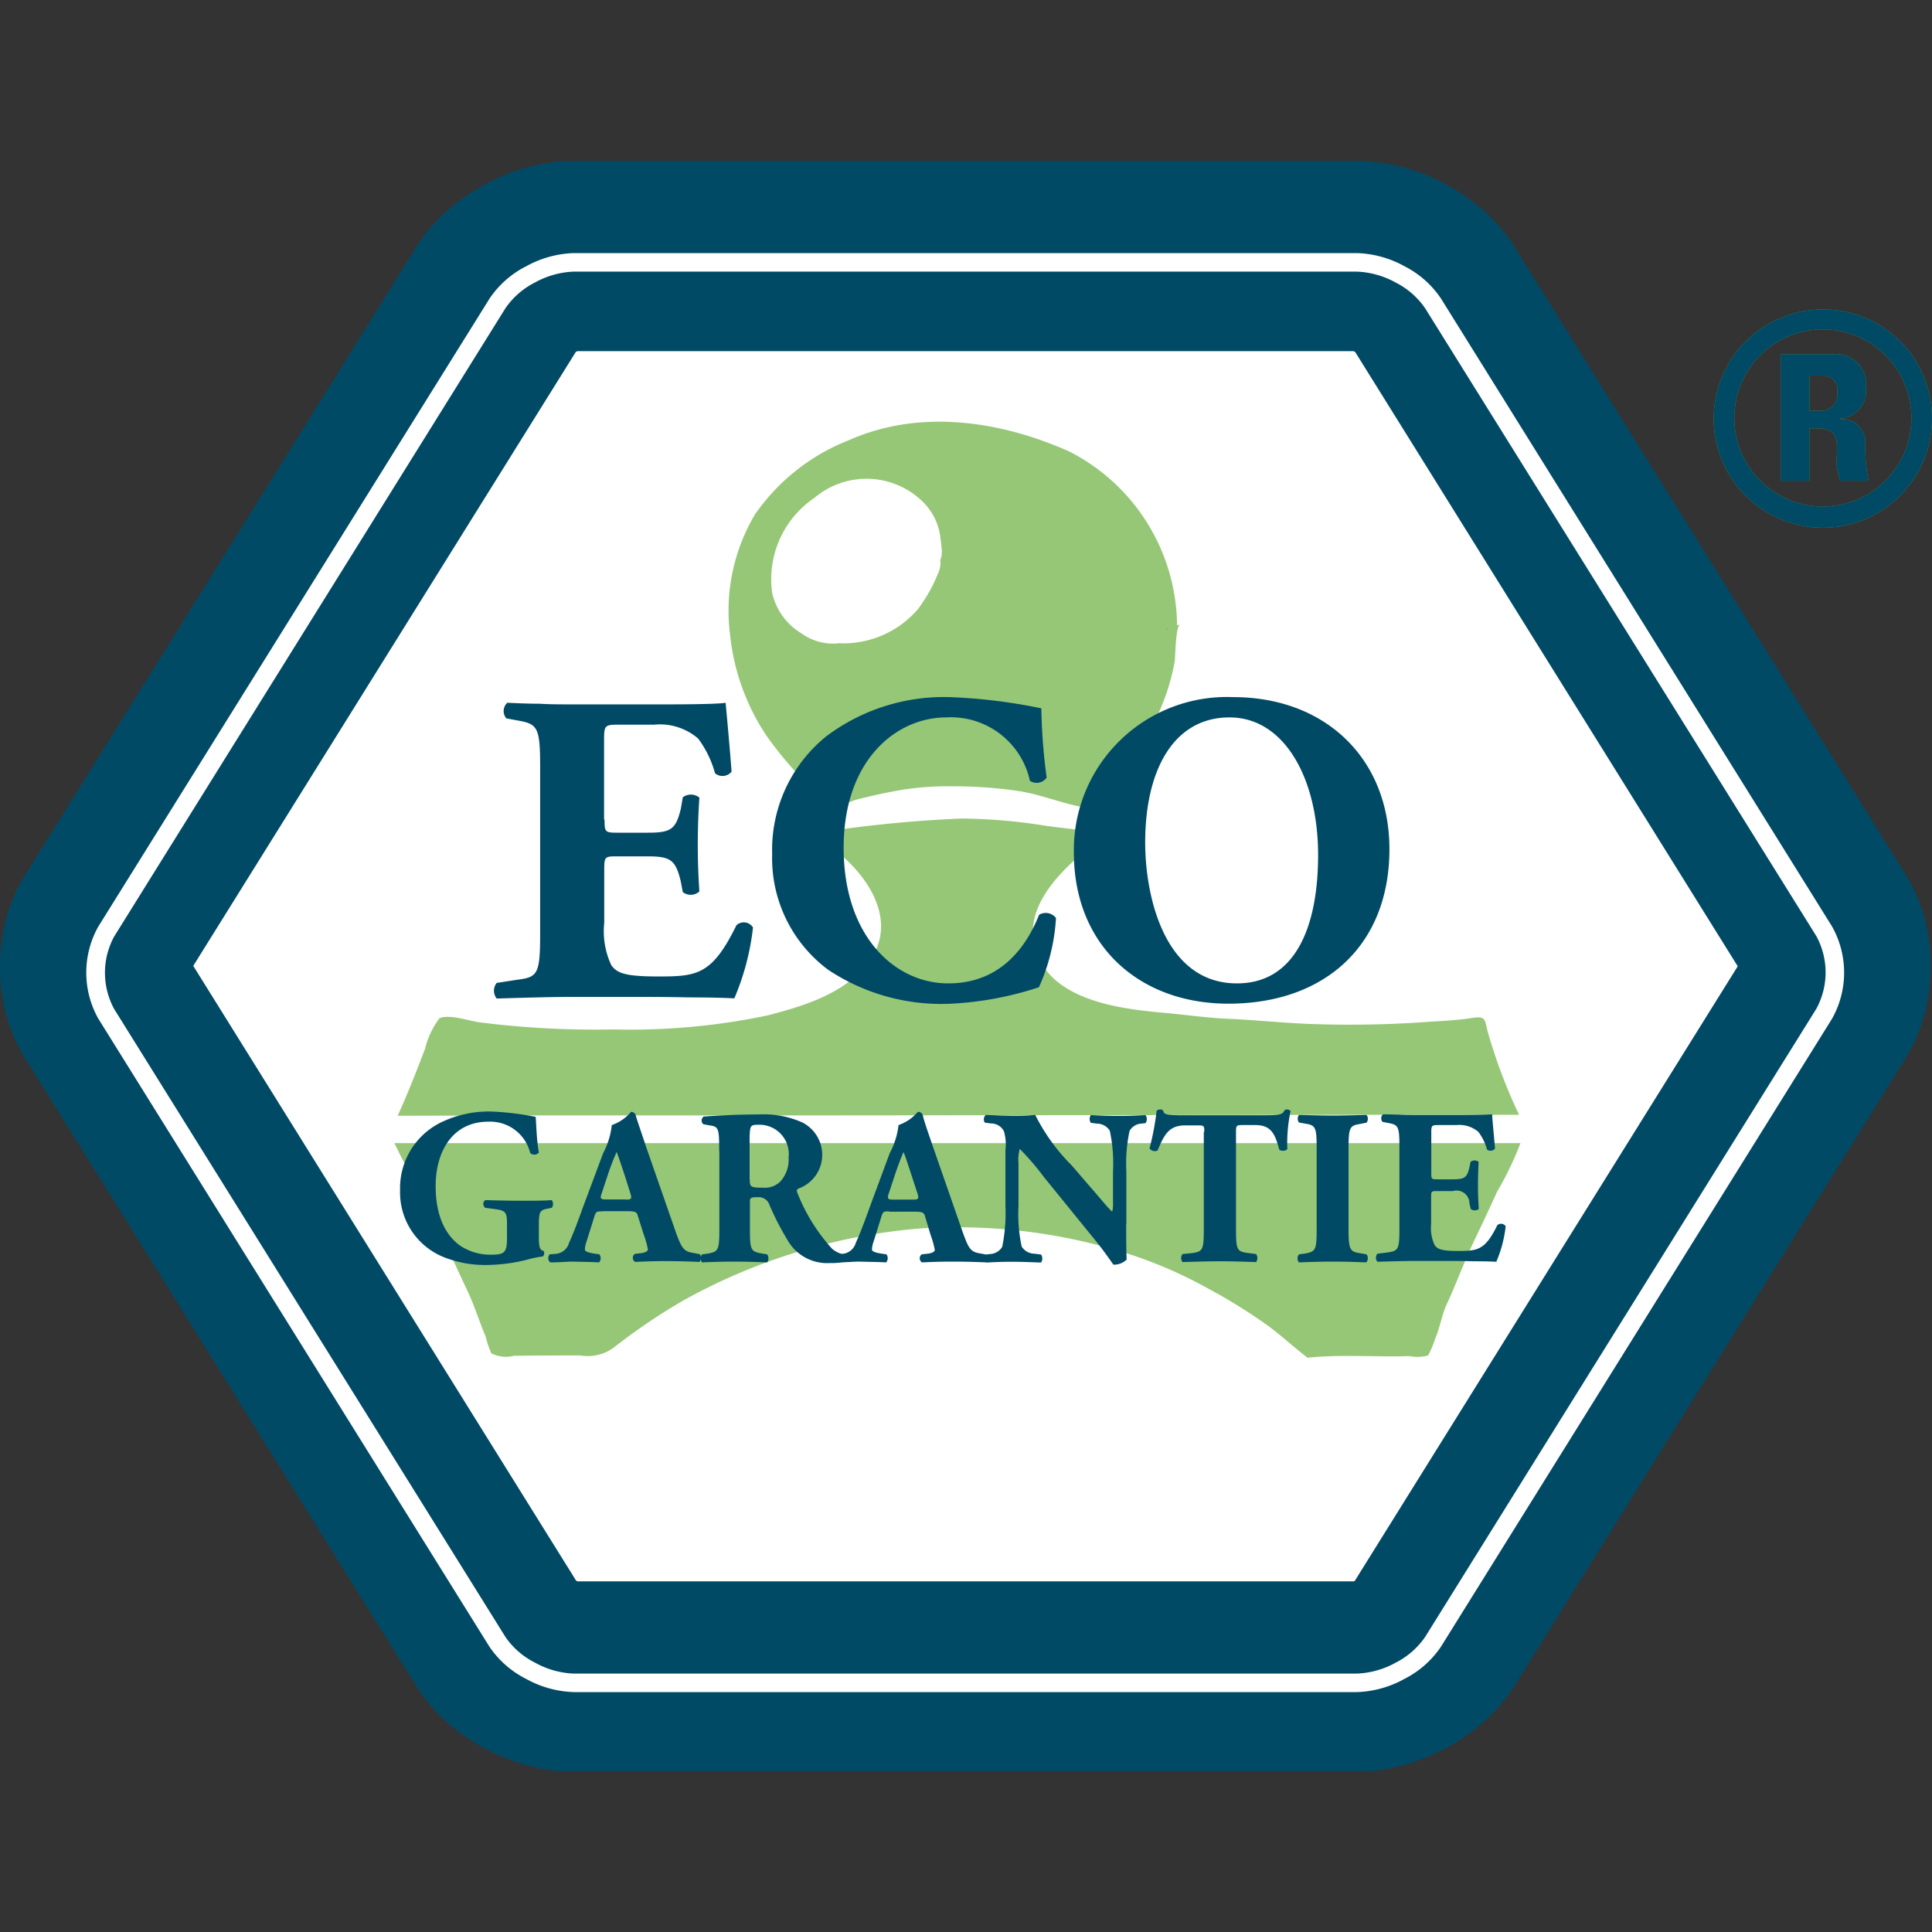
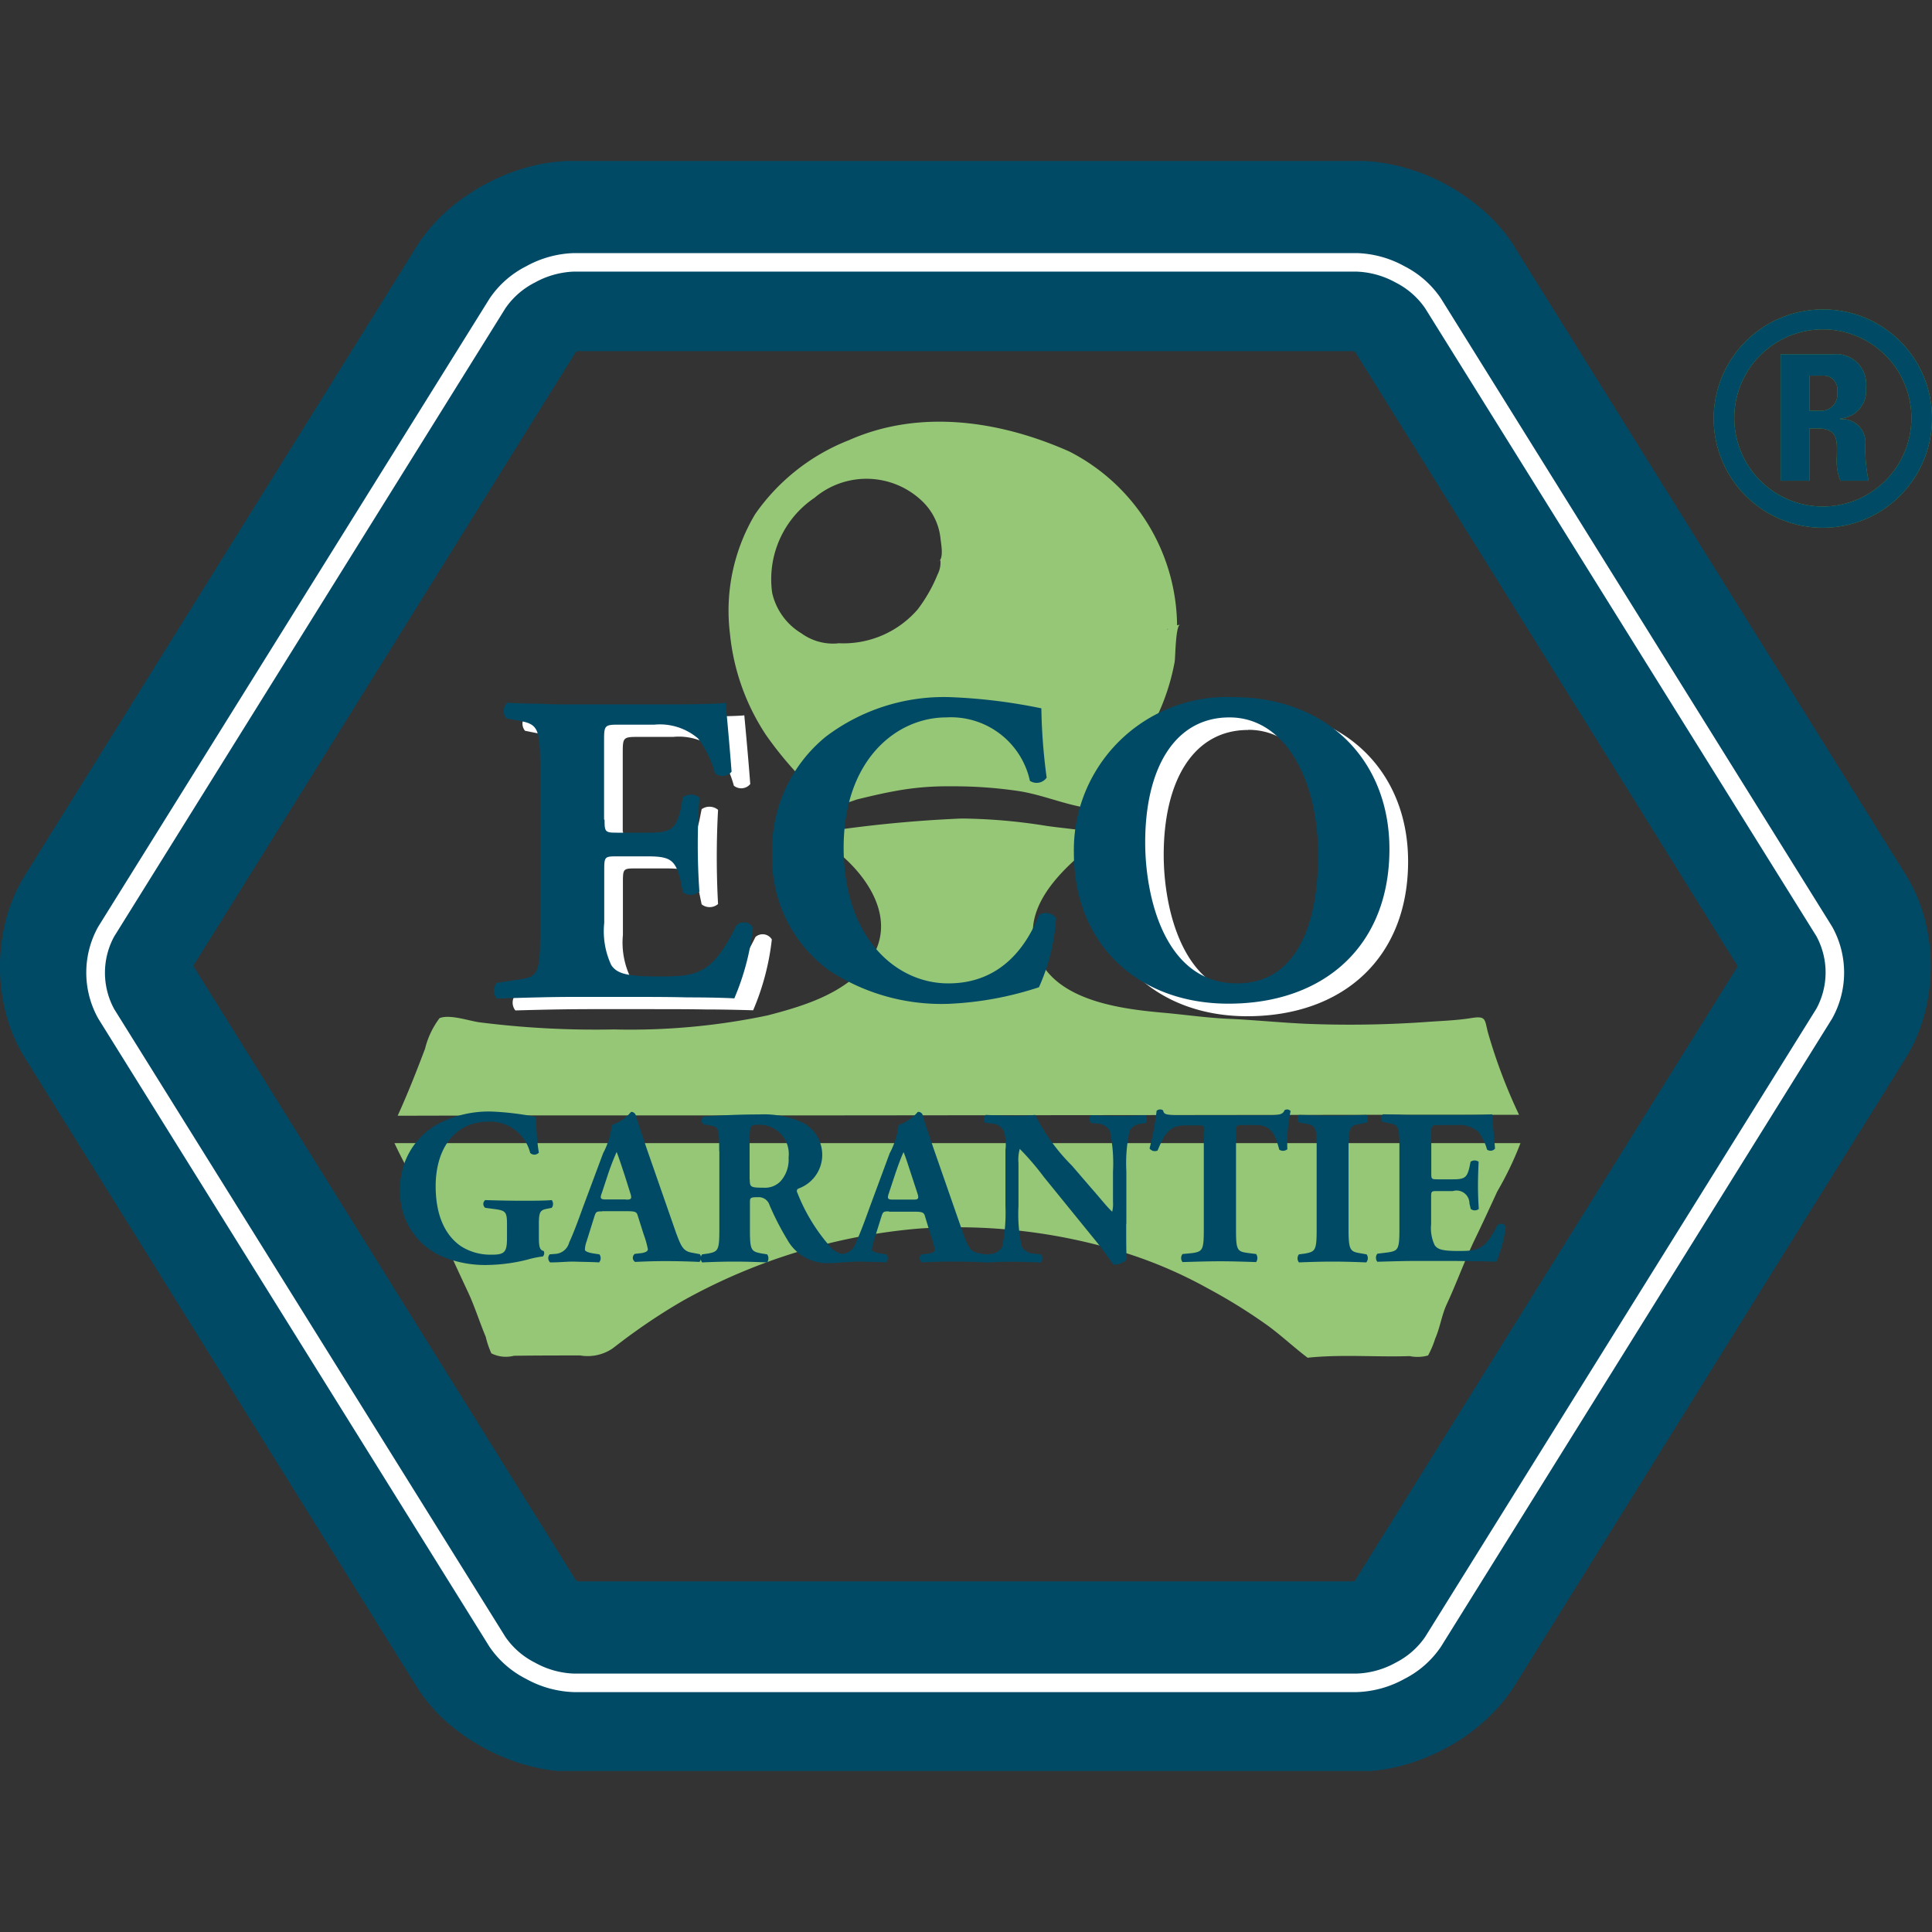
<svg xmlns="http://www.w3.org/2000/svg" width="60" height="60" viewBox="0 0 120 120">
  <rect x="0" y="0" width="120" height="120" fill="#333333" stroke="none" />
  <defs>
    <style>.a{fill:none;}.b{clip-path:url(#a);}.c{fill:#fff;}.d{fill:#014a66;}.e{fill:#1d1d1b;}.f{fill:#96c776;}.g{fill:#1d2126;}.h{fill:#6f9c2e;}</style>
    <clipPath id="a">
      <path class="a" d="M0 10h120v100H0z" />
    </clipPath>
  </defs>
  <title>cert_ecogarantie</title>
  <g class="b">
-     <path class="c" d="M35.66 104.14a6.2 6.2 0 0 1-4.76-2.55L6.6 62.56a5.28 5.28 0 0 1 0-5.1l24.3-39a6.2 6.2 0 0 1 4.76-2.56h48.6a6.2 6.2 0 0 1 4.76 2.56l24.3 39.02a5.28 5.28 0 0 1 0 5.1l-24.3 39a6.2 6.2 0 0 1-4.76 2.56h-48.6" />
    <path class="d" d="M35.66 104.14v-4.47l.2-1.43a1.33 1.33 0 0 0-.2 0v1.43l.2-1.43-.05.4.12-.4h-.05l-.06.4.12-.4a1 1 0 0 1-.23-.1l-.03-.02-.87 1.07 1.15-.72a1.3 1.3 0 0 0-.28-.36l-.87 1.07 1.15-.72-24.3-39.02-1.48.9 1.7-.4a1.76 1.76 0 0 0-.22-.5l-1.48.9 1.7-.4-.3.07h.32a.27.27 0 0 0-.02-.08l-.3.08.3.07a.26.26 0 0 0 0-.07h-.3l.3.07-1.7-.42 1.47.9a1.8 1.8 0 0 0 .23-.48l-1.7-.42 1.47.9 24.3-39-1.28-.8 1 1.15a1.52 1.52 0 0 0 .28-.36l-1.28-.8 1 1.16-.07-.1.07.1-.07-.1.07.1a1.15 1.15 0 0 1 .2-.1l.05-.03-.26-1.12v1.15a1.1 1.1 0 0 0 .26-.03l-.26-1.12v1.15h48.6v-1.45l-.2 1.43a1.38 1.38 0 0 0 .2.03v-1.45l-.2 1.43.05-.4-.1.4h.05l.06-.4-.1.4a1.06 1.06 0 0 1 .23.1l.02.03.87-1.06-1.15.7a1.46 1.46 0 0 0 .28.36l.87-1.06-1.15.7 24.3 39.02 1.48-.92-1.7.42a1.6 1.6 0 0 0 .22.5l1.48-.92-1.7.42.3-.07h-.32a.26.26 0 0 0 .02.07l.3-.07-.3-.08a.26.26 0 0 0-.02.08h.33l-.3-.08 1.7.42-1.5-.9a1.6 1.6 0 0 0-.2.48l1.7.42-1.5-.9-24.3 39 1.3.8-1-1.15a1.73 1.73 0 0 0-.3.36l1.3.78-1-1.14.06.08-.07-.08.07.08-.07-.08a.97.97 0 0 1-.2.12H84l.26 1.13v-1.14a1.87 1.87 0 0 0-.26.02l.26 1.12v-1.14h-48.6v11.82h48.6a11.04 11.04 0 0 0 2.98-.42 12.82 12.82 0 0 0 3.72-1.74 11.87 11.87 0 0 0 1.64-1.36 10.17 10.17 0 0 0 1.48-1.83l24.3-39a10.07 10.07 0 0 0 1.2-2.88 11.67 11.67 0 0 0 0-5.6 9.98 9.98 0 0 0-1.2-2.86l-24.3-39v-.02a10.45 10.45 0 0 0-2.02-2.32 12.64 12.64 0 0 0-3.5-2.15 12.38 12.38 0 0 0-2.02-.62 10.9 10.9 0 0 0-2.28-.25h-48.6a11.06 11.06 0 0 0-2.98.42 12.77 12.77 0 0 0-3.7 1.74 11.7 11.7 0 0 0-1.65 1.35 10.04 10.04 0 0 0-1.48 1.85L1.54 54.38a10.08 10.08 0 0 0-1.2 2.86 11.57 11.57 0 0 0 0 5.6 10 10 0 0 0 1.2 2.86l24.3 39a10.25 10.25 0 0 0 2 2.34 12.67 12.67 0 0 0 3.52 2.14 12.42 12.42 0 0 0 2 .62 10.85 10.85 0 0 0 2.3.25v-5.9" />
    <path class="e" d="M72.54 39.1h-.04v-.05l.04.04M81.44 41.76l-.02-.02h.02v.02" />
    <path class="f" d="M52.04 39.95a6.1 6.1 0 0 0 4.96-2.1 9.5 9.5 0 0 0 1.24-2.18 1.6 1.6 0 0 0 .17-.87l-.16.1c.4-.14.2-1.12.17-1.42a3.74 3.74 0 0 0-1.15-2.36 5 5 0 0 0-6.68-.2 6.1 6.1 0 0 0-2.63 5.9 3.95 3.95 0 0 0 1.82 2.52 3.35 3.35 0 0 0 2.28.62m15.22 10.18c-1.35-.25-2.6-.78-3.97-1a27.42 27.42 0 0 0-4.3-.3 17.48 17.48 0 0 0-3.45.3c-.78.14-1.57.33-2.35.52a13.32 13.32 0 0 1-1.3.4c-.82.1-1.78-1.35-2.32-1.93a23.1 23.1 0 0 1-2-2.46 13.84 13.84 0 0 1-2.25-6.3 11.7 11.7 0 0 1 1.56-7.43 12.76 12.76 0 0 1 5.83-4.6c4.42-1.96 9.4-1.2 13.68.7a12.25 12.25 0 0 1 6.7 10.8l.2-.05c-.3.03-.3 2.05-.35 2.32a13.7 13.7 0 0 1-1.1 3.4 16.1 16.1 0 0 1-2.14 3.32 20.05 20.05 0 0 1-1.4 1.46 2.1 2.1 0 0 1-1.04.84" />
    <path class="g" d="M72.5 39.1v-.05l.04.04h-.04" />
    <path class="f" d="M24.7 69.3c.62-1.36 1.17-2.76 1.7-4.16a5.23 5.23 0 0 1 .9-1.9c.64-.26 1.86.18 2.5.26a57.3 57.3 0 0 0 8.33.44 41.42 41.42 0 0 0 9.54-.87c2.2-.57 4.6-1.3 6.1-3.07 2.6-3.08-.64-6.77-3.45-8.2a79.02 79.02 0 0 1 9.4-.96 34.62 34.62 0 0 1 5.23.45c.67.1 1.34.16 2 .25a3.1 3.1 0 0 1 1.67.36c-2 1.5-5.06 3.97-4.37 6.83.78 3.3 5 3.9 7.87 4.16 1.5.13 2.93.35 4.43.4 1.53.08 3.06.23 4.58.3a67.62 67.62 0 0 0 7.28-.1c1.03-.08 2.05-.1 3.06-.27.83-.12.75.12.94.88a33.3 33.3 0 0 0 1.94 5.14h-6.9l-16.62.02-20.1.02h-17.4l-8.5.02h-.12M81.23 84.34c-.85-.64-1.62-1.37-2.48-2a33.9 33.9 0 0 0-3.7-2.3 27.7 27.7 0 0 0-5.18-2.23 35.06 35.06 0 0 0-12.82-1.5 36.4 36.4 0 0 0-14.58 4.45 35.65 35.65 0 0 0-3.05 1.97c-.47.33-.92.68-1.38 1.03a2.75 2.75 0 0 1-2 .43c-1.37 0-2.74 0-4.12.02a2.02 2.02 0 0 1-1.4-.15 5.38 5.38 0 0 1-.35-1.03c-.4-.95-.7-1.94-1.15-2.88-.5-1.07-1-2.14-1.46-3.2C26.68 74.9 25.43 73 24.5 71h69.94A20.3 20.3 0 0 1 93 74c-.47 1.02-.94 2.04-1.43 3.05-.63 1.32-1.12 2.7-1.73 4-.3.67-.4 1.42-.7 2.1a5.6 5.6 0 0 1-.44 1.04 2.4 2.4 0 0 1-1.14.04c-2.1.07-4.24-.12-6.33.1" />
    <path class="c" d="M35.66 104.52v-.57a5.35 5.35 0 0 1-2.43-.68 4.9 4.9 0 0 1-1.84-1.6l-24.3-39a4.72 4.72 0 0 1 0-4.5l24.3-39.02a4.9 4.9 0 0 1 1.83-1.6 5.4 5.4 0 0 1 2.43-.68h48.6a5.4 5.4 0 0 1 2.44.68 4.9 4.9 0 0 1 1.83 1.6l24.3 39a4.72 4.72 0 0 1 0 4.5l-24.3 39.02a4.9 4.9 0 0 1-1.83 1.6 5.37 5.37 0 0 1-2.44.68h-48.6v1.15h48.6a6.5 6.5 0 0 0 2.98-.82 6.02 6.02 0 0 0 2.27-2l24.3-39.02a5.85 5.85 0 0 0 0-5.7L89.5 18.54a6 6 0 0 0-2.26-2 6.5 6.5 0 0 0-2.98-.82h-48.6a6.52 6.52 0 0 0-2.98.82 6.02 6.02 0 0 0-2.27 2L6.1 57.56a5.85 5.85 0 0 0 0 5.7l24.3 39.02a6.04 6.04 0 0 0 2.28 2 6.52 6.52 0 0 0 2.98.82v-.58z" />
    <path class="c" d="M38.7 51.66c0 .77.03.83.78.83h1.9c1.45 0 1.75-.2 2.06-1.53l.14-.7a.84.84 0 0 1 1.02.04c-.05.9-.08 1.88-.08 2.93s.03 2.04.08 2.92a.8.8 0 0 1-1.02.02l-.14-.68c-.3-1.33-.6-1.55-2.05-1.55h-1.92c-.75 0-.78.02-.78.85v3.28a5 5 0 0 0 .45 2.6c.36.5.88.73 2.9.73 2.4 0 3.35-.08 4.88-3.2a.67.67 0 0 1 1.02.15 15.58 15.58 0 0 1-1.16 4.4c-.73-.02-1.78-.05-2.92-.05-1.1-.02-2.35-.02-3.5-.02h-3.6c-1.3 0-2.67.02-4.75.08a.78.78 0 0 1 0-.97l1.3-.2c1.25-.16 1.42-.36 1.42-2.9V48.45c0-2.5-.17-2.7-1.42-2.92l-.7-.14a.7.7 0 0 1 .07-.96c.66.02 1.33.05 2 .05.65.03 1.32.03 1.98.03h5.87c1.78 0 3.35-.03 3.7-.08.04.44.23 2.42.37 4.27a.73.73 0 0 1-1.02.1 6.38 6.38 0 0 0-1.05-2.18 3.65 3.65 0 0 0-2.72-.85h-2.2c-.93 0-.93.05-.93 1.07v4.82zM87.46 53.5c0 6-4.05 9.62-10 9.62-5.56 0-9.6-3.64-9.6-9.4a9.5 9.5 0 0 1 9.88-9.66c5.76 0 9.72 3.85 9.72 9.45m-9.94-8.17c-3.4 0-5.24 3.16-5.24 7.76 0 3.35 1.2 8.75 5.7 8.75 3.64 0 5.05-3.53 5.05-8 0-4.7-2.08-8.52-5.5-8.52" />
    <path class="d" d="M37.55 50.9c0 .77.03.82.77.82h1.92c1.43 0 1.74-.2 2.05-1.5l.12-.7a.84.84 0 0 1 1.03.02c-.06.9-.1 1.88-.1 2.93s.04 2.03.1 2.9a.8.8 0 0 1-1.03.04l-.13-.68c-.32-1.32-.63-1.54-2.06-1.54h-1.92c-.74 0-.77.03-.77.85v3.28a4.97 4.97 0 0 0 .44 2.63c.35.5.88.7 2.9.7 2.4 0 3.35-.07 4.87-3.18a.67.67 0 0 1 1.03.14 15.58 15.58 0 0 1-1.16 4.4c-.73-.04-1.78-.06-2.9-.06-1.12-.03-2.37-.03-3.5-.03h-3.6c-1.33 0-2.7.04-4.76.1a.78.78 0 0 1 0-.97l1.3-.2c1.25-.16 1.4-.35 1.4-2.88V47.67c0-2.5-.15-2.7-1.4-2.92l-.7-.13a.7.7 0 0 1 .06-.97c.67.03 1.33.06 2 .06.66.04 1.33.04 2 .04h5.86c1.77 0 3.35-.03 3.7-.1.04.45.23 2.44.37 4.28a.73.73 0 0 1-1.03.1 6.38 6.38 0 0 0-1.05-2.16 3.65 3.65 0 0 0-2.72-.86h-2.22c-.9 0-.9.06-.9 1.08v4.82zM64.68 44a36.05 36.05 0 0 0 .33 4.3.76.76 0 0 1-1.04.2 5.02 5.02 0 0 0-5.2-3.94c-3.08 0-6.37 2.62-6.37 8.1 0 5.48 3.17 8.42 6.5 8.42 3.34 0 4.9-2.4 5.64-4.26a.8.8 0 0 1 1.05.2 12.16 12.16 0 0 1-1.06 4.3 20.7 20.7 0 0 1-5.62 1.03 12.72 12.72 0 0 1-7.45-2.1 8.63 8.63 0 0 1-3.5-7.2 9.07 9.07 0 0 1 3.34-7.3A12.15 12.15 0 0 1 59 43.3a34.15 34.15 0 0 1 5.7.7M86.3 52.74c0 6-4.04 9.6-10 9.6-5.56 0-9.6-3.63-9.6-9.38a9.5 9.5 0 0 1 9.9-9.66c5.75 0 9.7 3.85 9.7 9.44m-9.94-8.18c-3.4 0-5.23 3.17-5.23 7.77 0 3.35 1.2 8.75 5.7 8.75 3.63 0 5.04-3.52 5.04-7.98 0-4.7-2.07-8.54-5.5-8.54M33.47 76.8c0 .58.03.85.3.9a.3.3 0 0 1-.05.34 6.13 6.13 0 0 0-.97.2 10.82 10.82 0 0 1-2.45.33 6.93 6.93 0 0 1-2.72-.48 4.33 4.33 0 0 1-2.73-4.16 4.55 4.55 0 0 1 2.43-4.16 6.8 6.8 0 0 1 3.25-.73 17.7 17.7 0 0 1 2.74.33c.04.4.05 1.38.2 2.22a.37.37 0 0 1-.54.02 2.56 2.56 0 0 0-2.6-1.94c-2.2 0-3.27 1.82-3.27 4 0 1.96.68 3.13 1.58 3.74a3.4 3.4 0 0 0 1.9.52c.8 0 .95-.15.95-1.04v-.87c0-.75-.1-.83-.75-.92l-.6-.08a.3.3 0 0 1 0-.48c.97.03 1.65.04 2.33.04.66 0 1.34 0 1.8-.04a.4.4 0 0 1 0 .48l-.3.06c-.42.08-.5.2-.5.95v.77zM37.4 75.24c-.34 0-.38.02-.47.28l-.5 1.6a1.54 1.54 0 0 0-.1.5c0 .07.1.16.5.23l.4.06a.4.4 0 0 1-.02.5c-.47-.03-1.03-.03-1.6-.05-.48 0-.8.05-1.44.05a.36.36 0 0 1-.03-.5l.37-.03a.94.94 0 0 0 .84-.7c.25-.54.5-1.2.86-2.2l1.25-3.35a4.87 4.87 0 0 0 .54-1.75 2.76 2.76 0 0 0 1.2-.82.3.3 0 0 1 .3.27c.12.4.3.9.63 1.9L42 76.6c.3.8.43 1.1.94 1.2l.53.1a.4.4 0 0 1-.02.48c-.66-.03-1.4-.05-2.13-.05-.7 0-1.23.02-1.87.05a.3.3 0 0 1-.02-.5l.44-.05c.32-.06.37-.16.37-.24a5.74 5.74 0 0 0-.26-.92l-.38-1.2c-.06-.2-.17-.24-.66-.24H37.4zm1.47-.73c.32 0 .4-.03.28-.4L38.8 73c-.2-.6-.38-1.16-.5-1.45a16.02 16.02 0 0 0-.58 1.52l-.34 1.03c-.14.37-.06.4.3.4h1.2z" />
    <path class="d" d="M44.67 71.5c0-1.38-.02-1.53-.6-1.6l-.38-.07a.3.3 0 0 1 .02-.48c1.03-.07 2.1-.13 3.43-.13a5.9 5.9 0 0 1 2.7.5 2.26 2.26 0 0 1 1.23 2.04 2.22 2.22 0 0 1-1.47 2.06c-.13.07-.13.16-.06.3a11.22 11.22 0 0 0 2.15 3.45 1.68 1.68 0 0 0 .92.38.26.26 0 0 1 .05.36 3.35 3.35 0 0 1-1.1.14A2.83 2.83 0 0 1 48.9 77a17.3 17.3 0 0 1-1.1-2.14.7.7 0 0 0-.72-.5c-.48 0-.5.04-.5.32v1.7c0 1.26.07 1.35.7 1.47l.37.06a.44.44 0 0 1 0 .5c-.74-.03-1.37-.05-2.04-.05-.68 0-1.3.02-2 .05a.4.4 0 0 1 0-.5l.37-.05c.62-.12.7-.2.7-1.48V71.5zm1.9 1.75c0 .48.04.52.86.52a1.33 1.33 0 0 0 1.05-.4 2 2 0 0 0 .5-1.47 1.82 1.82 0 0 0-1.82-2.04c-.56 0-.56.04-.6.7v2.7z" />
    <path class="d" d="M55.22 75.24c-.33 0-.37.02-.46.28l-.5 1.6a1.54 1.54 0 0 0-.1.5c0 .07.1.16.5.23l.4.06a.4.4 0 0 1-.02.5c-.48-.03-1.04-.03-1.62-.05-.47 0-.8.05-1.43.05a.36.36 0 0 1-.05-.5l.38-.03a.95.95 0 0 0 .84-.7c.25-.54.5-1.2.86-2.2l1.24-3.35a4.87 4.87 0 0 0 .55-1.75 2.76 2.76 0 0 0 1.2-.82.3.3 0 0 1 .32.27c.1.4.28.9.62 1.9l1.88 5.4c.3.8.42 1.1.93 1.2l.53.1a.4.4 0 0 1-.02.48c-.66-.03-1.4-.05-2.13-.05-.7 0-1.23.02-1.87.05a.3.3 0 0 1-.02-.5l.44-.05c.32-.06.37-.16.37-.24a5.74 5.74 0 0 0-.26-.92l-.36-1.2c-.07-.2-.18-.24-.67-.24h-1.55zm1.48-.73c.32 0 .4-.03.28-.4l-.36-1.1c-.2-.6-.37-1.16-.5-1.45-.14.3-.36.88-.57 1.52l-.34 1.03c-.13.37-.05.4.3.4h1.2z" />
    <path class="d" d="M69.95 76c0 .9 0 1.78.03 2.23a1.1 1.1 0 0 1-.82.32c-.02 0-.47-.7-1.12-1.5l-3.2-3.94a16.7 16.7 0 0 0-1.5-1.75 2.42 2.42 0 0 0-.08.88v2.67a9.5 9.5 0 0 0 .2 2.52.96.96 0 0 0 .8.44l.4.05a.43.43 0 0 1 0 .5c-.75-.03-1.3-.05-1.85-.05-.5 0-1.02.02-1.54.05a.43.43 0 0 1 0-.5l.23-.03a.92.92 0 0 0 .75-.45 10.58 10.58 0 0 0 .2-2.52v-3.5a2.84 2.84 0 0 0-.1-1.17.9.9 0 0 0-.8-.47l-.38-.05a.37.37 0 0 1 .06-.48c.65.03 1.34.05 1.9.05.48 0 .88-.02 1.17-.05a12.1 12.1 0 0 0 2.28 3.15l1.17 1.36c.62.7 1 1.2 1.33 1.5a2 2 0 0 0 .05-.6v-1.9a9.5 9.5 0 0 0-.2-2.53.94.94 0 0 0-.8-.44l-.38-.05a.45.45 0 0 1 0-.48c.74.04 1.3.05 1.85.05.52 0 1-.02 1.55-.05a.43.43 0 0 1 0 .5l-.25.03a.9.9 0 0 0-.74.45 9.5 9.5 0 0 0-.2 2.52v3.3zM74.8 70.3c0-.33 0-.4-.33-.4h-.85c-1 0-1.3.55-1.72 1.56a.4.4 0 0 1-.5-.13 16.68 16.68 0 0 0 .44-2.34.36.36 0 0 1 .2-.08.3.3 0 0 1 .2.06c.06.23.1.3 1.16.3h5.14c.92 0 1.13-.03 1.25-.32a.35.35 0 0 1 .17-.04.3.3 0 0 1 .2.1 9.58 9.58 0 0 0-.2 2.37.42.42 0 0 1-.5.03c-.25-.88-.44-1.53-1.48-1.53h-.84c-.33 0-.37.04-.37.4v6.07c0 1.28.07 1.38.7 1.47l.55.07a.44.44 0 0 1 0 .5c-.9-.03-1.6-.05-2.22-.05-.66 0-1.38.02-2.35.05a.4.4 0 0 1 0-.5l.62-.06c.63-.1.7-.2.7-1.47V70.3zM83.76 76.34c0 1.3.1 1.4.72 1.5l.4.07a.4.4 0 0 1-.02.5c-.75-.03-1.43-.05-2.08-.05-.66 0-1.36.02-2.1.05a.4.4 0 0 1 0-.5l.38-.05c.64-.12.72-.2.72-1.5v-5.07c0-1.3-.08-1.4-.72-1.5l-.38-.07a.4.4 0 0 1 0-.47c.74.02 1.44.04 2.1.04.65 0 1.34-.02 2.1-.04a.4.4 0 0 1 0 .48l-.4.08c-.63.1-.72.2-.72 1.5v5.06zM88.9 72.85c0 .38 0 .4.4.4h.94c.72 0 .88-.1 1.03-.75l.07-.34a.42.42 0 0 1 .5 0c-.02.45-.04.95-.04 1.47s.02 1.02.05 1.46a.4.4 0 0 1-.5 0l-.08-.34a.8.8 0 0 0-1.03-.77h-.95c-.4 0-.4 0-.4.42v1.64a2.47 2.47 0 0 0 .22 1.3c.18.25.44.36 1.45.36 1.2 0 1.68-.04 2.44-1.6a.34.34 0 0 1 .52.07 7.78 7.78 0 0 1-.58 2.2c-.36-.02-.88-.03-1.45-.03-.57-.02-1.2-.02-1.76-.02h-1.8c-.66 0-1.34.02-2.38.05a.4.4 0 0 1 0-.5l.65-.08c.64-.1.72-.18.72-1.45v-5.14c0-1.25-.08-1.34-.7-1.45l-.35-.07a.34.34 0 0 1 .03-.47l1 .02c.32.02.66.02 1 .02h2.92c.9 0 1.68-.02 1.86-.04 0 .2.1 1.2.18 2.13a.36.36 0 0 1-.5.06 3.14 3.14 0 0 0-.54-1.1 1.82 1.82 0 0 0-1.36-.42h-1.1c-.46 0-.46.03-.46.54v2.4z" />
    <path class="h" d="M120 25.96a6.78 6.78 0 1 1-6.76-6.74 6.75 6.75 0 0 1 6.76 6.74m-1.28 0a5.5 5.5 0 1 0-5.48 5.5 5.5 5.5 0 0 0 5.48-5.5m-6.34 3.9h-1.78V22h3.3a1.86 1.86 0 0 1 2 2.08 1.73 1.73 0 0 1-1.6 1.92v.04a1.43 1.43 0 0 1 1.56 1.52 9.8 9.8 0 0 0 .2 2.3h-1.75a3.3 3.3 0 0 1-.22-1.52c0-.93.14-1.73-1.24-1.73h-.46v3.26zm0-4.35h.8a1 1 0 0 0 .93-1.15.87.87 0 0 0-.92-1.03h-.8v2.2z" />
    <path class="d" d="M120 25.96a6.78 6.78 0 1 1-6.76-6.74 6.75 6.75 0 0 1 6.76 6.74m-1.28 0a5.5 5.5 0 1 0-5.48 5.5 5.5 5.5 0 0 0 5.48-5.5m-6.34 3.9h-1.78V22h3.3a1.86 1.86 0 0 1 2 2.08 1.73 1.73 0 0 1-1.6 1.92v.04a1.43 1.43 0 0 1 1.56 1.52 9.8 9.8 0 0 0 .2 2.3h-1.75a3.3 3.3 0 0 1-.22-1.52c0-.93.14-1.73-1.24-1.73h-.46v3.26zm0-4.35h.8a1 1 0 0 0 .93-1.15.87.87 0 0 0-.92-1.03h-.8v2.2z" />
  </g>
  <path class="a" d="M0 0h120v120H0z" />
</svg>